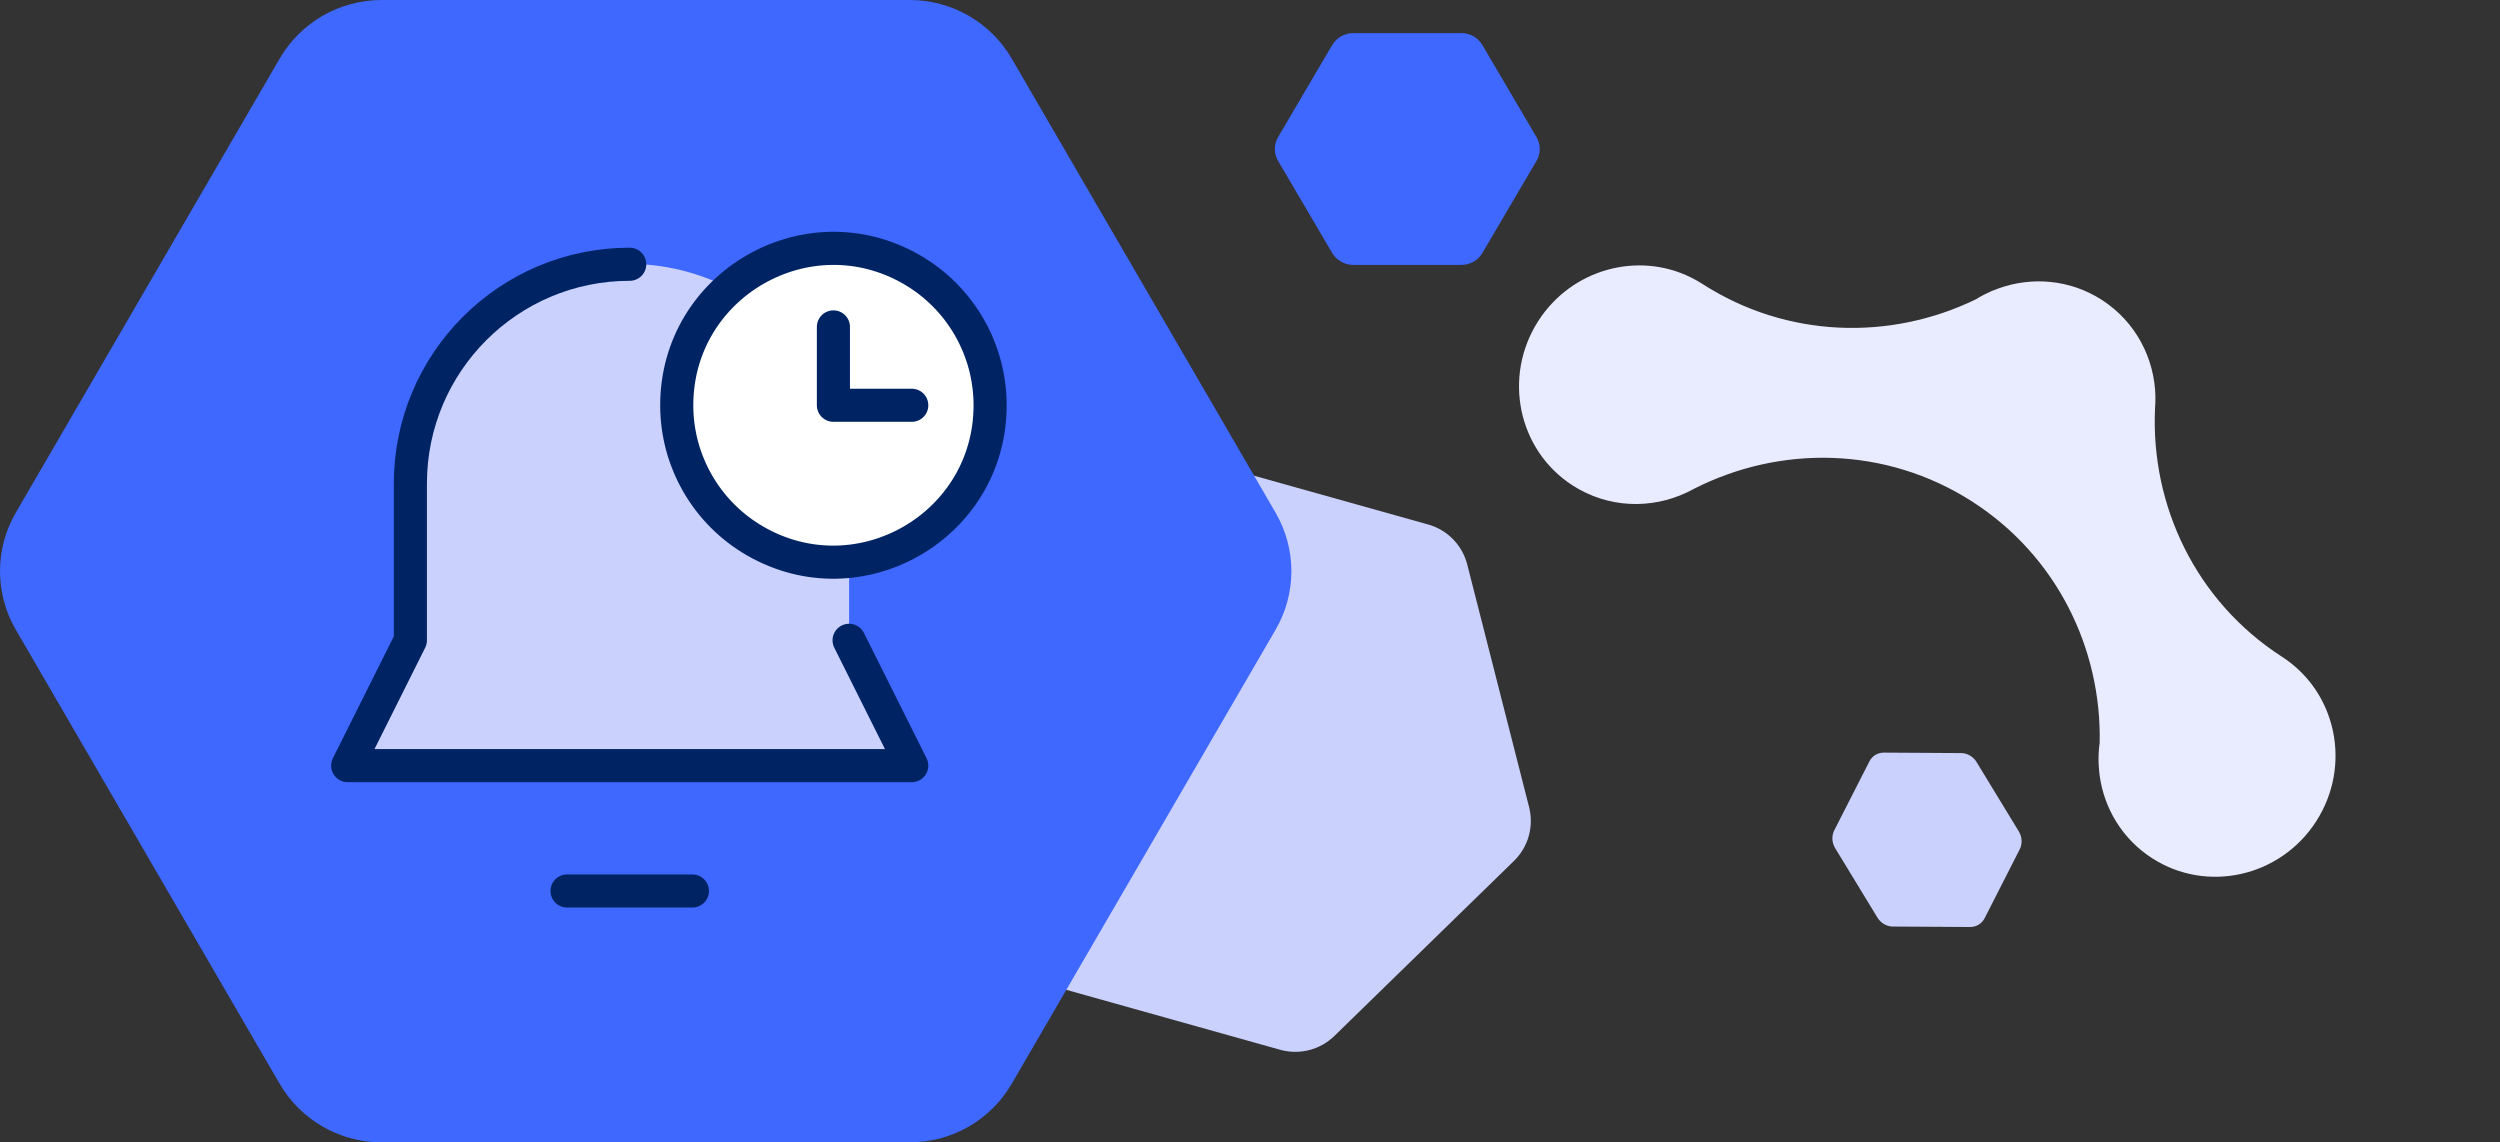
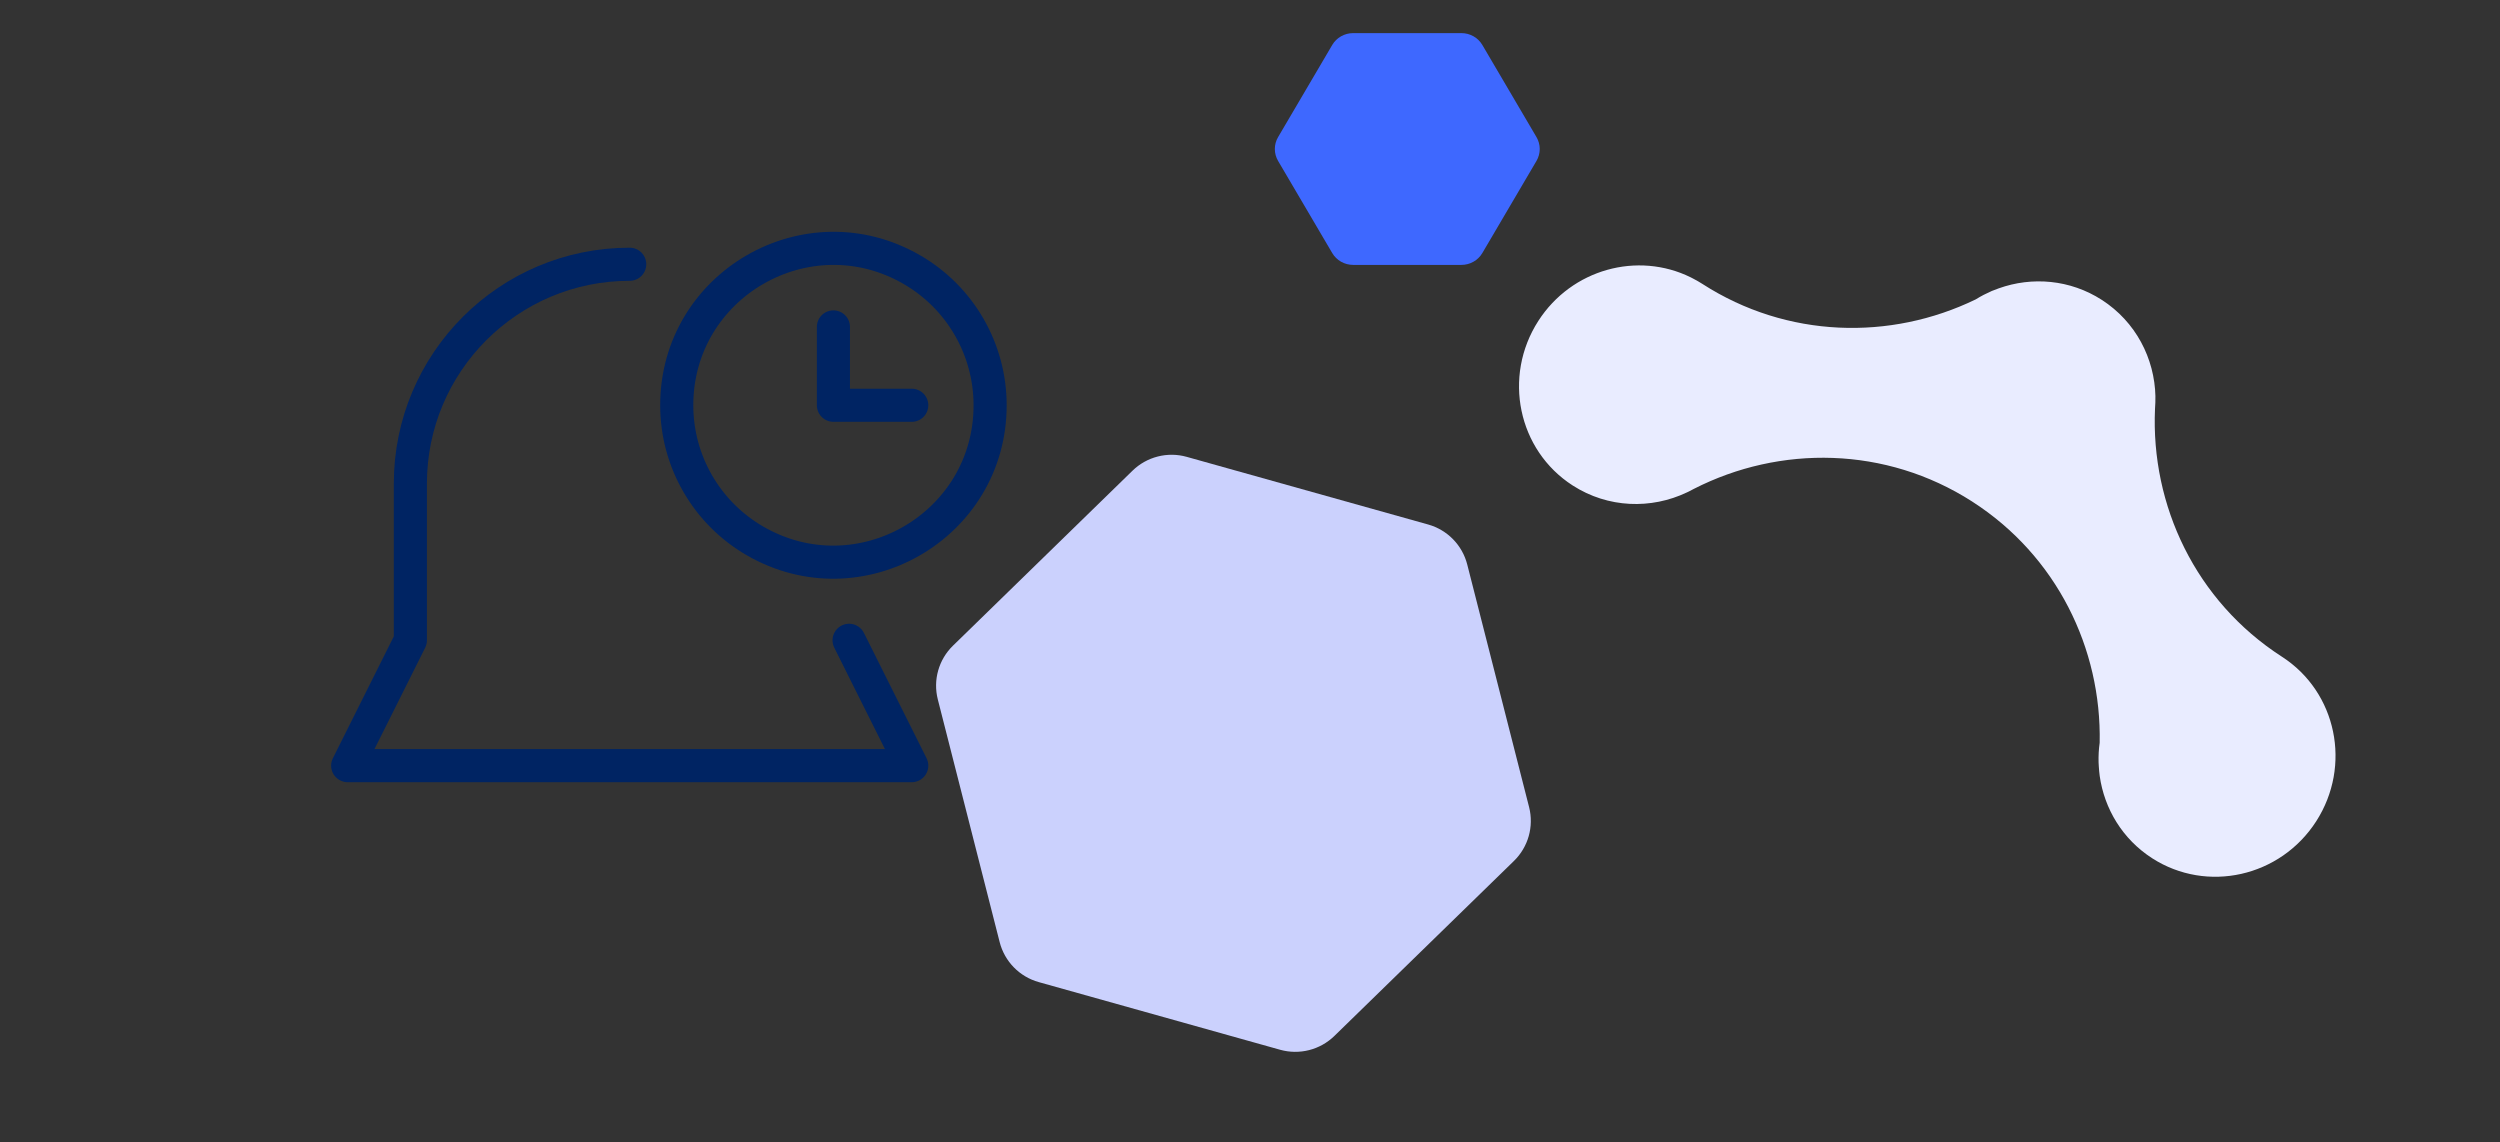
<svg xmlns="http://www.w3.org/2000/svg" width="151" height="69" viewBox="0 0 151 69" fill="none">
  <rect x="0" y="0" width="151" height="69" fill="#333333" stroke="none" />
  <path d="M130.186 23.945L130.185 24.085C130.185 24.161 130.186 24.238 130.183 24.314C130.173 24.438 130.169 24.561 130.163 24.686C129.9 30.524 132.618 36.306 137.823 39.662L137.839 39.673C141.136 41.805 142.058 46.249 139.899 49.606C137.736 52.969 133.301 53.967 129.991 51.838C128.194 50.682 127.101 48.844 126.822 46.867C126.808 46.773 126.799 46.679 126.79 46.584C126.78 46.483 126.772 46.383 126.767 46.282C126.762 46.202 126.756 46.123 126.754 46.044C126.75 45.848 126.751 45.652 126.762 45.456C126.773 45.26 126.791 45.064 126.82 44.867C126.938 39.169 124.223 33.576 119.131 30.301L119.112 30.288C113.898 26.947 107.513 26.872 102.307 29.529C102.206 29.583 102.103 29.635 102.002 29.689C101.965 29.709 101.928 29.725 101.89 29.741C99.733 30.769 97.127 30.697 94.991 29.323C91.684 27.196 90.752 22.746 92.915 19.383C94.929 16.253 98.915 15.17 102.123 16.753C102.182 16.782 102.24 16.815 102.299 16.845C102.475 16.938 102.65 17.036 102.822 17.147L102.833 17.154C107.939 20.438 114.179 20.582 119.326 18.087C119.331 18.085 119.337 18.081 119.343 18.078C119.498 17.981 119.654 17.892 119.814 17.809C119.974 17.727 120.134 17.65 120.299 17.578C120.304 17.577 120.306 17.575 120.306 17.575C120.445 17.517 120.584 17.464 120.725 17.416C122.735 16.697 125.031 16.88 126.946 18.111C129.001 19.433 130.139 21.65 130.188 23.948L130.186 23.945Z" fill="#E9ECFF" />
  <path d="M60.38 56.905L56.644 42.248C56.346 41.079 56.695 39.84 57.559 38.999L68.404 28.429C69.269 27.586 70.518 27.268 71.679 27.594L86.261 31.68C87.424 32.006 88.323 32.927 88.621 34.095L92.358 48.752C92.656 49.921 92.306 51.159 91.442 52.001L80.597 62.571C79.732 63.413 78.484 63.732 77.322 63.406L62.74 59.319C61.577 58.994 60.678 58.072 60.38 56.905Z" fill="#CBD1FD" />
-   <path d="M54.943 69L23.057 69C20.514 69 18.166 67.651 16.896 65.467L0.953 38.033C-0.318 35.846 -0.318 33.151 0.953 30.967L16.896 3.533C18.166 1.346 20.517 -9.24999e-06 23.057 -8.80585e-06L54.943 -3.23067e-06C57.486 -2.78602e-06 59.834 1.349 61.104 3.533L77.047 30.967C78.317 33.154 78.317 35.849 77.047 38.033L61.104 65.467C59.834 67.654 57.483 69 54.943 69Z" fill="#3E68FF" />
-   <path d="M24.786 29.21V38.674L21 46.245H55.07L51.285 38.674V29.21C51.285 19.011 40.243 12.636 31.41 17.736C27.311 20.102 24.786 24.477 24.786 29.21Z" fill="#CBD1FD" />
-   <path d="M34.25 53.816H41.821" stroke="#002463" stroke-width="2" stroke-linecap="round" stroke-linejoin="round" />
-   <path d="M59.803 24.478C59.803 31.763 51.916 36.317 45.607 32.674C42.679 30.984 40.875 27.859 40.875 24.478C40.875 17.193 48.762 12.639 55.071 16.282C57.999 17.973 59.803 21.097 59.803 24.478Z" fill="white" />
  <path d="M59.803 24.478C59.803 31.763 51.916 36.317 45.607 32.674C42.679 30.984 40.875 27.859 40.875 24.478C40.875 17.193 48.762 12.639 55.071 16.282C57.999 17.973 59.803 21.097 59.803 24.478Z" stroke="#002463" stroke-width="2" stroke-linecap="round" stroke-linejoin="round" />
  <path d="M50.338 19.746V24.478H55.07" stroke="#002463" stroke-width="2" stroke-linecap="round" stroke-linejoin="round" />
  <path d="M51.285 38.674L55.07 46.245H21L24.786 38.674V29.21C24.786 21.892 30.717 15.96 38.035 15.961" stroke="#002463" stroke-width="2" stroke-linecap="round" stroke-linejoin="round" />
  <path d="M88.27 16L81.73 16C81.208 16 80.726 15.726 80.466 15.283L77.195 9.717C76.935 9.273 76.935 8.726 77.195 8.283L80.466 2.717C80.726 2.273 81.209 2 81.73 2L88.27 2C88.792 2 89.274 2.274 89.534 2.717L92.805 8.283C93.065 8.727 93.065 9.274 92.805 9.717L89.534 15.283C89.274 15.727 88.791 16 88.27 16Z" fill="#3E68FF" />
-   <path d="M113.395 55.42L110.844 51.229C110.641 50.895 110.62 50.485 110.789 50.153L112.91 45.991C113.079 45.659 113.413 45.456 113.785 45.458L118.456 45.486C118.829 45.488 119.183 45.696 119.386 46.03L121.937 50.22C122.14 50.554 122.161 50.965 121.992 51.296L119.872 55.459C119.702 55.79 119.369 55.993 118.997 55.991L114.325 55.963C113.953 55.961 113.598 55.753 113.395 55.42Z" fill="#CBD1FD" />
</svg>